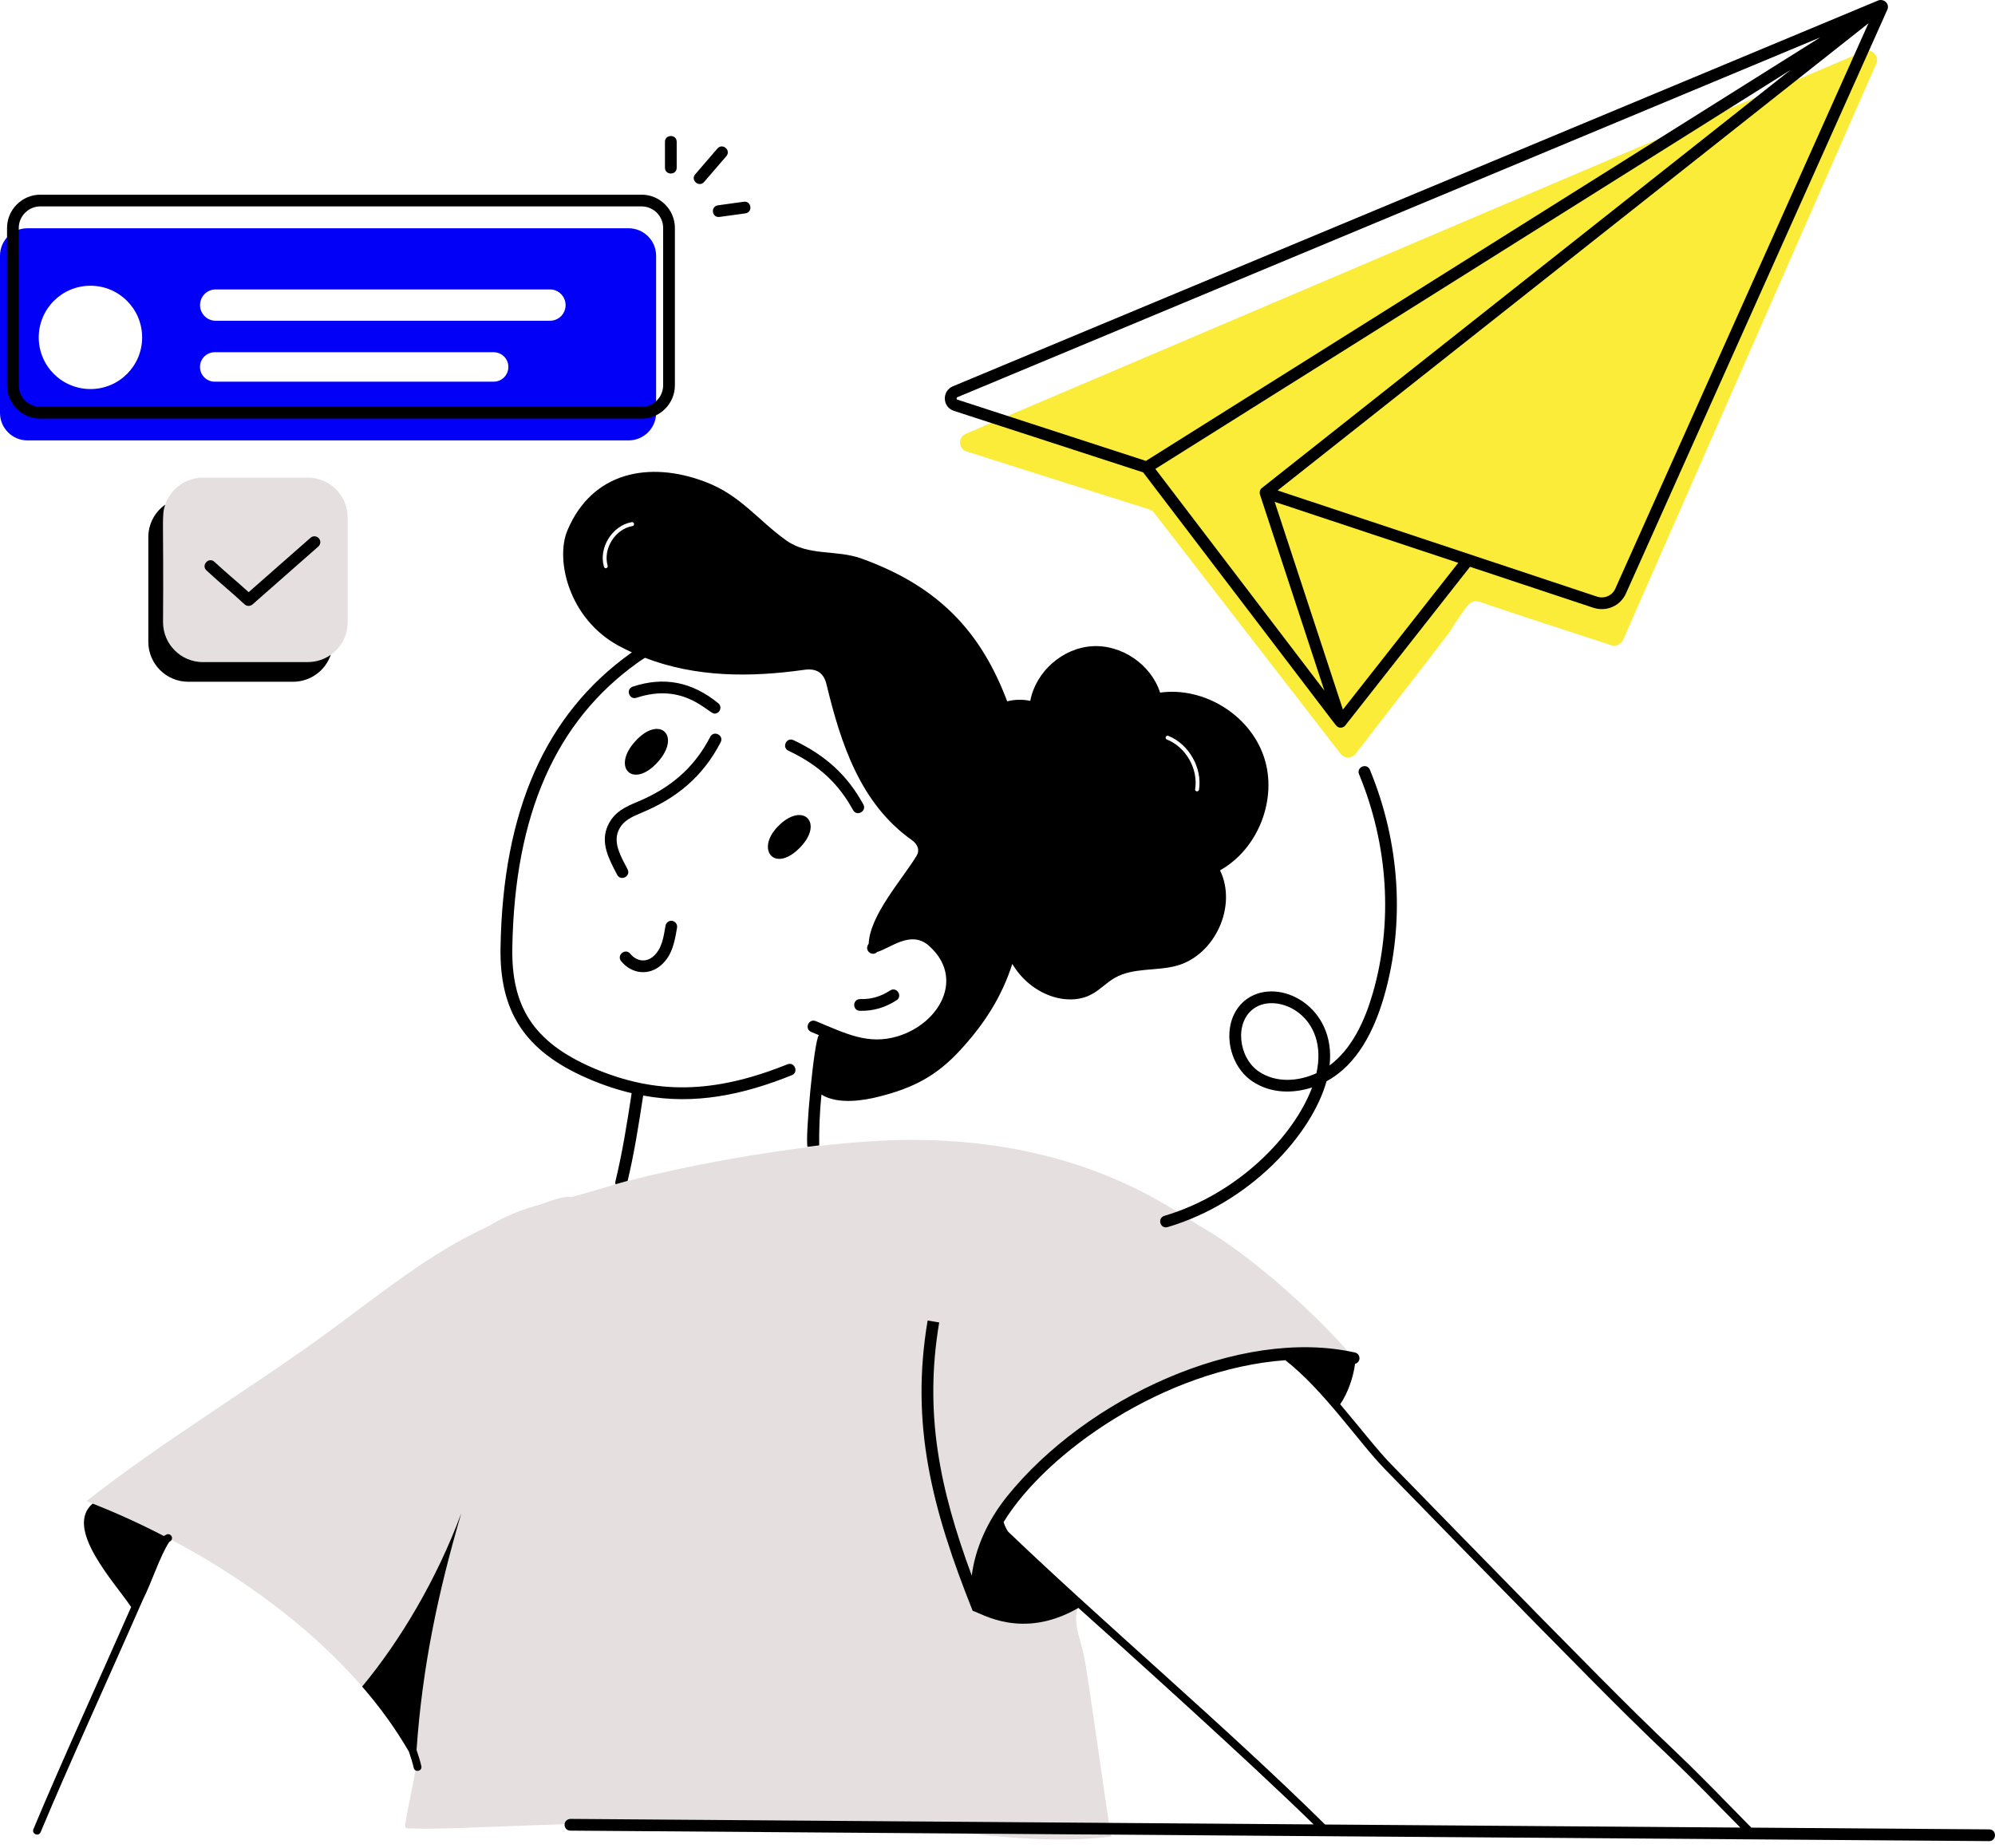
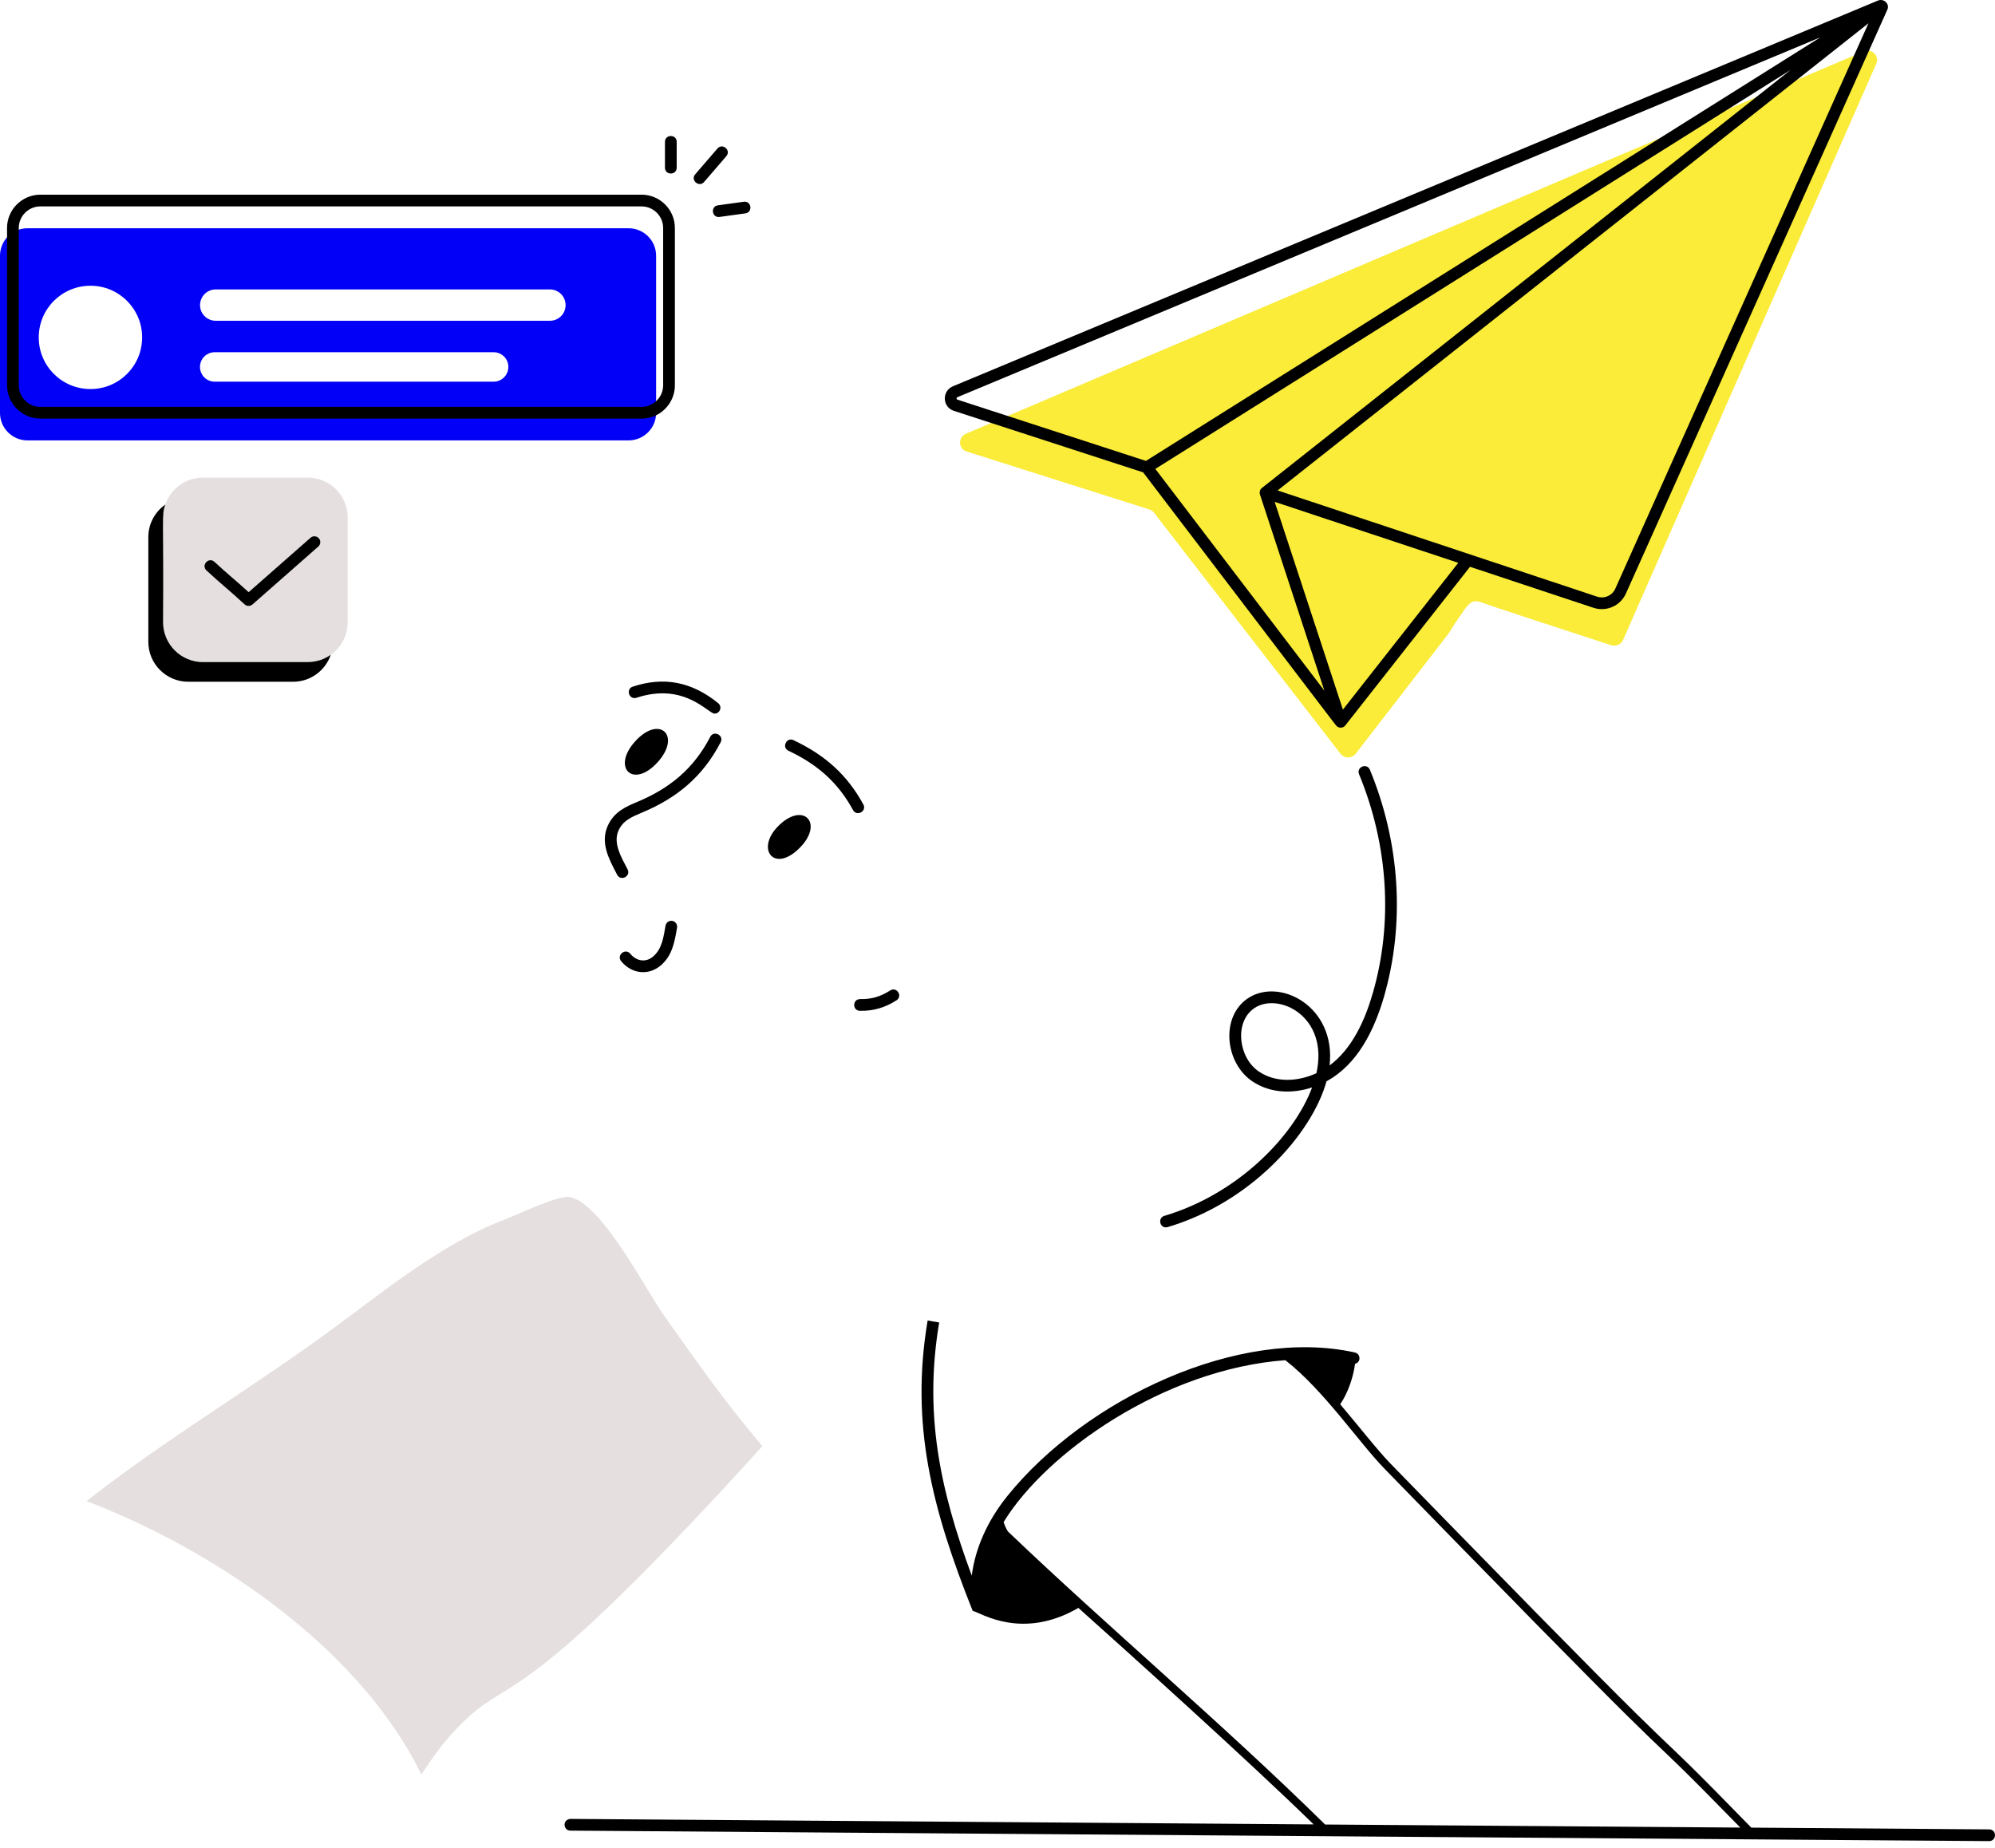
<svg xmlns="http://www.w3.org/2000/svg" width="163" height="151" viewBox="0 0 163 151" fill="none">
  <path d="M28.407 42.293V50.842C28.407 51.948 27.865 52.916 27.026 53.504C26.493 53.879 25.845 54.097 25.145 54.097H16.59C14.788 54.097 13.323 52.638 13.323 50.837V42.293C13.323 40.51 14.769 39.028 16.59 39.028H25.145C26.952 39.028 28.407 40.492 28.407 42.293Z" fill="#E5DFDF" />
  <path d="M153.295 5.214L132.613 52.291C132.451 52.661 132.029 52.847 131.64 52.722C119.86 48.883 121.733 49.452 121.464 49.369C120.616 49.082 120.324 48.878 119.652 49.814C116.839 53.81 121.885 47.188 110.768 61.585C110.453 61.993 109.832 61.993 109.526 61.59L94.29 41.895C94.197 41.77 94.063 41.682 93.914 41.631L78.979 36.894C78.288 36.676 78.251 35.727 78.923 35.44L152.271 4.2C152.924 3.918 153.582 4.57 153.295 5.214Z" fill="#FAEC39" />
  <path d="M62.296 118.164C40.794 141.869 42.032 136.053 36.934 141.652C35.414 143.337 34.687 144.708 34.413 144.981C33.551 143.124 31.846 140.406 29.589 137.813C23.778 131.112 15.159 125.759 7.072 122.656C13.44 117.655 20.39 113.547 26.906 108.782C31.271 105.601 36.007 101.632 41.337 99.609C42.328 99.229 45.632 97.64 46.55 97.812C49.14 98.289 52.759 105.388 54.289 107.546C56.851 111.167 59.4 114.793 62.296 118.164Z" fill="#E5DFDF" />
-   <path d="M110.893 111.32C109.252 111.598 108.59 110.796 107.561 110.852C106.287 110.921 104.461 110.287 103.219 110.616C99.053 111.695 96.754 112.107 92.959 114.145C88.344 116.617 83.76 120.535 80.999 124.976C83.269 127.176 85.841 128.889 88.279 130.876C87.468 132.293 88.246 133.756 88.547 135.215C88.992 137.34 90.679 150.061 90.814 150.061C84.21 150.918 77.477 149.288 70.818 149.251C67.778 149.237 64.284 149.204 61.258 149.056C49.974 148.514 36.725 149.654 33.189 149.385C32.911 149.362 33.513 147.13 33.912 144.838C33.917 144.824 33.912 144.819 33.917 144.814C35.251 137.924 35.098 134.979 34.616 130.362C34.204 127.903 33.88 117.562 34.227 113.478C34.501 110.199 34.533 107.129 36.095 104.235C39.056 98.803 45.2 98.367 45.534 98.029C45.849 98.029 46.619 97.83 46.92 97.751C47.833 97.511 49.079 97.131 50.284 96.779C55.599 95.274 66.624 93.162 74.414 93.144C89.192 93.102 96.592 99.511 98.372 100.368C103.21 103.267 108.557 108.449 110.893 111.32Z" fill="#E5DFDF" />
  <path d="M51.355 18.652H2.243C1.006 18.652 0 19.653 0 20.894V33.744C0 34.981 1.006 35.986 2.243 35.986H51.355C52.597 35.986 53.607 34.981 53.607 33.744V20.894C53.607 19.653 52.597 18.652 51.355 18.652ZM7.391 31.79C5.056 31.79 3.165 29.905 3.165 27.571C3.165 25.237 5.056 23.348 7.391 23.348C9.727 23.348 11.613 25.237 11.613 27.571C11.613 29.905 9.727 31.79 7.391 31.79ZM40.326 31.188H17.549C16.877 31.188 16.34 30.651 16.34 29.979C16.34 29.317 16.877 28.78 17.549 28.78H40.326C40.998 28.78 41.535 29.317 41.535 29.979C41.535 30.651 40.998 31.188 40.326 31.188ZM44.932 26.21H17.623C16.919 26.21 16.344 25.64 16.344 24.932C16.344 24.228 16.914 23.649 17.623 23.649H44.932C45.641 23.649 46.211 24.223 46.211 24.932C46.211 25.64 45.645 26.21 44.932 26.21Z" fill="#0200F6" />
  <path d="M16.59 54.102C14.787 54.102 13.323 52.643 13.323 50.841C13.383 42.08 13.189 42.14 13.504 41.232C12.665 41.821 12.118 42.793 12.118 43.895V52.444C12.118 54.245 13.582 55.708 15.385 55.708H23.94C25.372 55.708 26.586 54.787 27.026 53.504C26.493 53.879 25.844 54.097 25.145 54.097H16.59V54.102Z" fill="black" />
  <path d="M77.931 33.569L93.4 38.598C109.026 59.098 109.104 59.223 109.165 59.279C109.359 59.524 109.73 59.515 109.915 59.279L120.106 46.313L130.185 49.661C131.246 50.013 132.39 49.513 132.849 48.489L154.203 0.792C154.421 0.305 153.906 -0.148 153.438 0.046L77.857 31.564C76.939 31.953 76.99 33.263 77.931 33.569ZM103.089 39.885C102.932 40.015 102.89 40.237 102.941 40.399L108.205 56.431L94.396 38.315L146.293 5.719C146.228 5.77 103.024 39.936 103.089 39.885ZM109.721 57.982L104.146 41.006L119.146 45.989L109.721 57.982ZM131.978 48.1C131.723 48.67 131.088 48.948 130.49 48.753L104.387 40.075L152.66 1.903L131.978 48.1ZM78.228 32.453L148.73 3.051L93.627 37.662L78.228 32.656C78.13 32.624 78.13 32.494 78.228 32.453Z" fill="black" />
-   <path d="M103.265 61.836C102.107 58.399 98.353 56.102 94.785 56.593C94.043 54.292 91.634 52.648 89.219 52.805C86.805 52.958 84.622 54.894 84.177 57.27C83.543 57.131 82.903 57.154 82.291 57.306C80.169 51.68 76.749 47.934 70.405 45.646C68.306 44.887 66.067 45.47 64.228 44.15C61.883 42.465 60.483 40.446 57.61 39.367C53.092 37.653 48.379 38.51 46.35 43.363C45.358 45.78 46.493 50.555 50.52 52.754C50.886 52.949 51.257 53.134 51.633 53.306C51.6 53.324 51.568 53.343 51.535 53.37C44.566 58.358 41.085 66.225 40.895 77.427C40.807 82.596 42.809 85.869 48.027 88.125C49.241 88.653 50.428 89.046 51.609 89.324C51.215 91.913 50.835 94.247 50.284 96.53C50.265 96.613 50.265 96.696 50.289 96.77C50.627 96.673 50.961 96.581 51.28 96.493C51.809 94.279 52.17 92.014 52.55 89.519C56.776 90.301 60.729 89.454 64.696 87.856C65.284 87.611 64.914 86.731 64.334 86.967C58.329 89.384 53.565 89.468 48.412 87.245C43.546 85.138 41.771 82.202 41.859 77.437C42.045 66.564 45.395 58.941 52.1 54.148C52.295 54.009 52.494 53.875 52.698 53.75C56.85 55.348 61.281 55.357 65.706 54.732C66.702 54.593 67.291 54.959 67.523 55.899C68.69 60.729 70.28 65.656 74.492 68.638C75.002 69.004 75.16 69.481 74.891 69.925C73.691 71.894 71.077 74.774 70.975 77.113C70.558 77.668 71.267 78.205 71.675 77.784C72.754 77.483 74.404 75.983 75.882 77.265C78.871 79.9 76.777 83.647 73.32 84.684C70.929 85.397 69.112 84.457 66.647 83.434C66.054 83.207 65.701 84.087 66.29 84.327C66.494 84.411 66.702 84.494 66.906 84.582C66.503 85.031 65.766 93.07 65.98 93.709L66.93 93.594C66.916 92.242 66.976 90.852 67.115 89.44C68.482 90.292 70.651 89.903 71.777 89.616C74.641 88.907 76.545 87.888 78.45 85.814C80.424 83.674 81.833 81.479 82.709 78.766C84.284 81.387 87.31 82.285 89.21 81.234C89.891 80.868 90.424 80.275 91.096 79.896C92.584 79.053 94.442 79.359 96.101 78.923C99.257 78.08 101.106 74.056 99.683 71.116C102.82 69.365 104.414 65.239 103.265 61.836ZM51.674 42.983C50.242 43.238 49.251 44.864 49.649 46.225C49.672 46.308 49.626 46.396 49.542 46.419C49.505 46.456 49.376 46.424 49.348 46.313C48.889 44.794 50.001 42.946 51.619 42.664C51.832 42.636 51.878 42.956 51.674 42.983ZM97.964 64.531C97.931 64.734 97.598 64.688 97.649 64.484C97.908 62.827 96.893 61.044 95.336 60.423C95.142 60.344 95.257 60.048 95.457 60.127C97.139 60.807 98.242 62.743 97.964 64.531Z" fill="black" />
  <path d="M70.257 82.595C71.341 82.618 72.291 82.345 73.246 81.739C73.778 81.396 73.264 80.59 72.731 80.933C71.934 81.442 71.179 81.66 70.28 81.637C69.631 81.641 69.636 82.581 70.257 82.595Z" fill="black" />
  <path d="M58.881 60.65C59.173 60.085 58.32 59.645 58.028 60.21C56.675 62.826 54.692 64.424 52.115 65.503C51.156 65.906 50.169 66.318 49.65 67.49C49.038 68.874 49.743 70.185 50.424 71.477C50.716 72.042 51.569 71.597 51.277 71.037C50.744 70.018 50.081 68.897 50.531 67.874C50.892 67.05 51.596 66.758 52.486 66.383C55.262 65.221 57.417 63.484 58.881 60.65Z" fill="black" />
  <path d="M64.831 60.478C64.257 60.21 63.849 61.076 64.419 61.344C66.87 62.502 68.497 63.998 69.697 66.193C69.998 66.744 70.841 66.29 70.54 65.734C69.238 63.354 67.477 61.733 64.831 60.478Z" fill="black" />
  <path d="M65.392 69.226C67.343 67.198 65.568 65.447 63.539 67.549C61.713 69.448 63.312 71.393 65.392 69.226Z" fill="black" />
  <path d="M53.737 62.275C55.702 60.094 53.872 58.385 51.888 60.585C49.947 62.743 51.74 64.489 53.737 62.275Z" fill="black" />
  <path d="M52.004 57.015C55.924 55.723 57.866 58.311 58.38 58.311C58.83 58.311 59.033 57.742 58.681 57.459C56.531 55.709 54.246 55.264 51.702 56.107C51.1 56.301 51.401 57.214 52.004 57.015Z" fill="black" />
  <path d="M54.377 75.635C54.215 76.571 54.09 77.525 53.385 78.14C52.769 78.682 52 78.543 51.495 77.932C51.091 77.441 50.35 78.052 50.753 78.543C51.62 79.594 53.01 79.743 54.016 78.863C54.933 78.057 55.118 76.969 55.318 75.802C55.364 75.543 55.188 75.293 54.928 75.246C54.674 75.2 54.423 75.376 54.377 75.635Z" fill="black" />
-   <path d="M13.592 125.393C13.523 125.43 13.453 125.468 13.389 125.509C11.442 124.5 9.487 123.611 7.568 122.86C5.209 124.889 9.366 129.293 10.715 131.312C8.101 137.253 4.954 144.134 2.73 149.464C2.568 149.853 3.156 150.103 3.319 149.71C5.636 144.167 8.958 136.924 11.683 130.696C12.36 129.376 13.078 127.13 13.824 126C14.306 125.741 13.945 125.222 13.592 125.393Z" fill="black" />
-   <path d="M29.589 137.813C31.044 139.485 32.328 141.263 33.407 143.125C33.523 143.453 33.732 144.106 33.801 144.444C33.885 144.861 34.51 144.736 34.427 144.319C34.353 143.954 34.153 143.342 34.033 142.99C34.51 136.174 35.785 130.154 37.689 123.647C35.687 129.052 32.694 134.071 29.589 137.813Z" fill="black" />
  <path d="M162.526 149.482L143.091 149.339C132.525 138.498 141.177 147.857 119.096 125.222L113.642 119.628C112.553 118.516 110.991 116.497 109.499 114.747C110.12 113.844 110.574 112.542 110.713 111.44C111.213 111.311 111.181 110.621 110.699 110.514C101.273 108.412 88.734 114.265 82.297 122.253C80.666 124.277 79.674 126.546 79.396 128.746C76.768 121.647 75.489 115.46 76.736 108.06L75.791 107.902C74.363 116.386 76.138 123.267 79.47 131.621C80.142 131.793 83.506 134.053 88.108 131.385C91.811 134.692 102.149 144.004 107.33 149.075L46.61 148.626C45.933 148.672 46.008 149.58 46.601 149.584C47.027 149.589 162.605 150.441 162.512 150.441C163.157 150.441 163.161 149.487 162.526 149.482ZM82.357 125.143C82.2 124.902 82.084 124.643 82 124.37C85.471 118.688 95.119 111.871 105.018 111.144C108.192 113.626 111.014 117.859 113.183 120.077L118.637 125.671C140.496 148.075 132.113 139.017 142.192 149.334L108.266 149.084C100.041 140.98 90.342 132.784 82.357 125.143Z" fill="black" />
  <path d="M95.133 99.35C94.531 99.53 94.791 100.452 95.407 100.267C102.214 98.248 107.187 92.653 108.382 88.352C110.908 86.99 112.293 84.17 113.086 81.415C114.805 75.445 114.393 68.87 111.927 62.901C111.686 62.312 110.797 62.678 111.042 63.266C113.424 69.036 113.827 75.39 112.164 81.15C111.529 83.355 110.482 85.689 108.633 87.059C109.179 82.216 104.508 79.812 101.918 81.6C99.703 83.132 100.097 86.865 102.326 88.361C103.804 89.352 105.616 89.375 107.205 88.856C105.699 92.885 101.084 97.585 95.133 99.35ZM102.863 87.564C101.19 86.444 100.82 83.526 102.469 82.387C104.416 81.039 108.6 83.012 107.557 87.694C106.084 88.37 104.277 88.509 102.863 87.564Z" fill="black" />
  <path d="M52.416 34.208C53.918 34.208 55.141 32.985 55.141 31.485V18.63C55.141 17.129 53.918 15.907 52.416 15.907H3.3C1.799 15.907 0.575 17.129 0.575 18.63V31.48C0.575 32.981 1.799 34.203 3.3 34.203H52.416V34.208ZM1.534 31.485V18.63C1.534 17.657 2.327 16.865 3.3 16.865H52.416C53.39 16.865 54.182 17.657 54.182 18.63V31.48C54.182 32.453 53.39 33.245 52.416 33.245H3.3C2.327 33.249 1.534 32.457 1.534 31.485Z" fill="black" />
  <path d="M25.372 43.942L20.316 48.388C19.144 47.322 18.773 47.063 17.522 45.91C17.059 45.479 16.405 46.183 16.873 46.614C18.212 47.85 18.667 48.165 19.983 49.383C20.163 49.55 20.442 49.55 20.627 49.392L26.007 44.66C26.206 44.484 26.225 44.183 26.049 43.984C25.873 43.785 25.567 43.766 25.372 43.942Z" fill="black" />
  <path d="M55.289 13.702V11.591C55.289 10.956 54.33 10.956 54.33 11.591V13.702C54.33 14.337 55.289 14.337 55.289 13.702Z" fill="black" />
  <path d="M57.528 14.869L59.344 12.762C59.757 12.281 59.034 11.655 58.617 12.137L56.8 14.244C56.388 14.721 57.115 15.346 57.528 14.869Z" fill="black" />
  <path d="M58.788 17.726L60.901 17.435C61.531 17.347 61.397 16.397 60.771 16.485L58.658 16.777C58.032 16.865 58.157 17.81 58.788 17.726Z" fill="black" />
</svg>